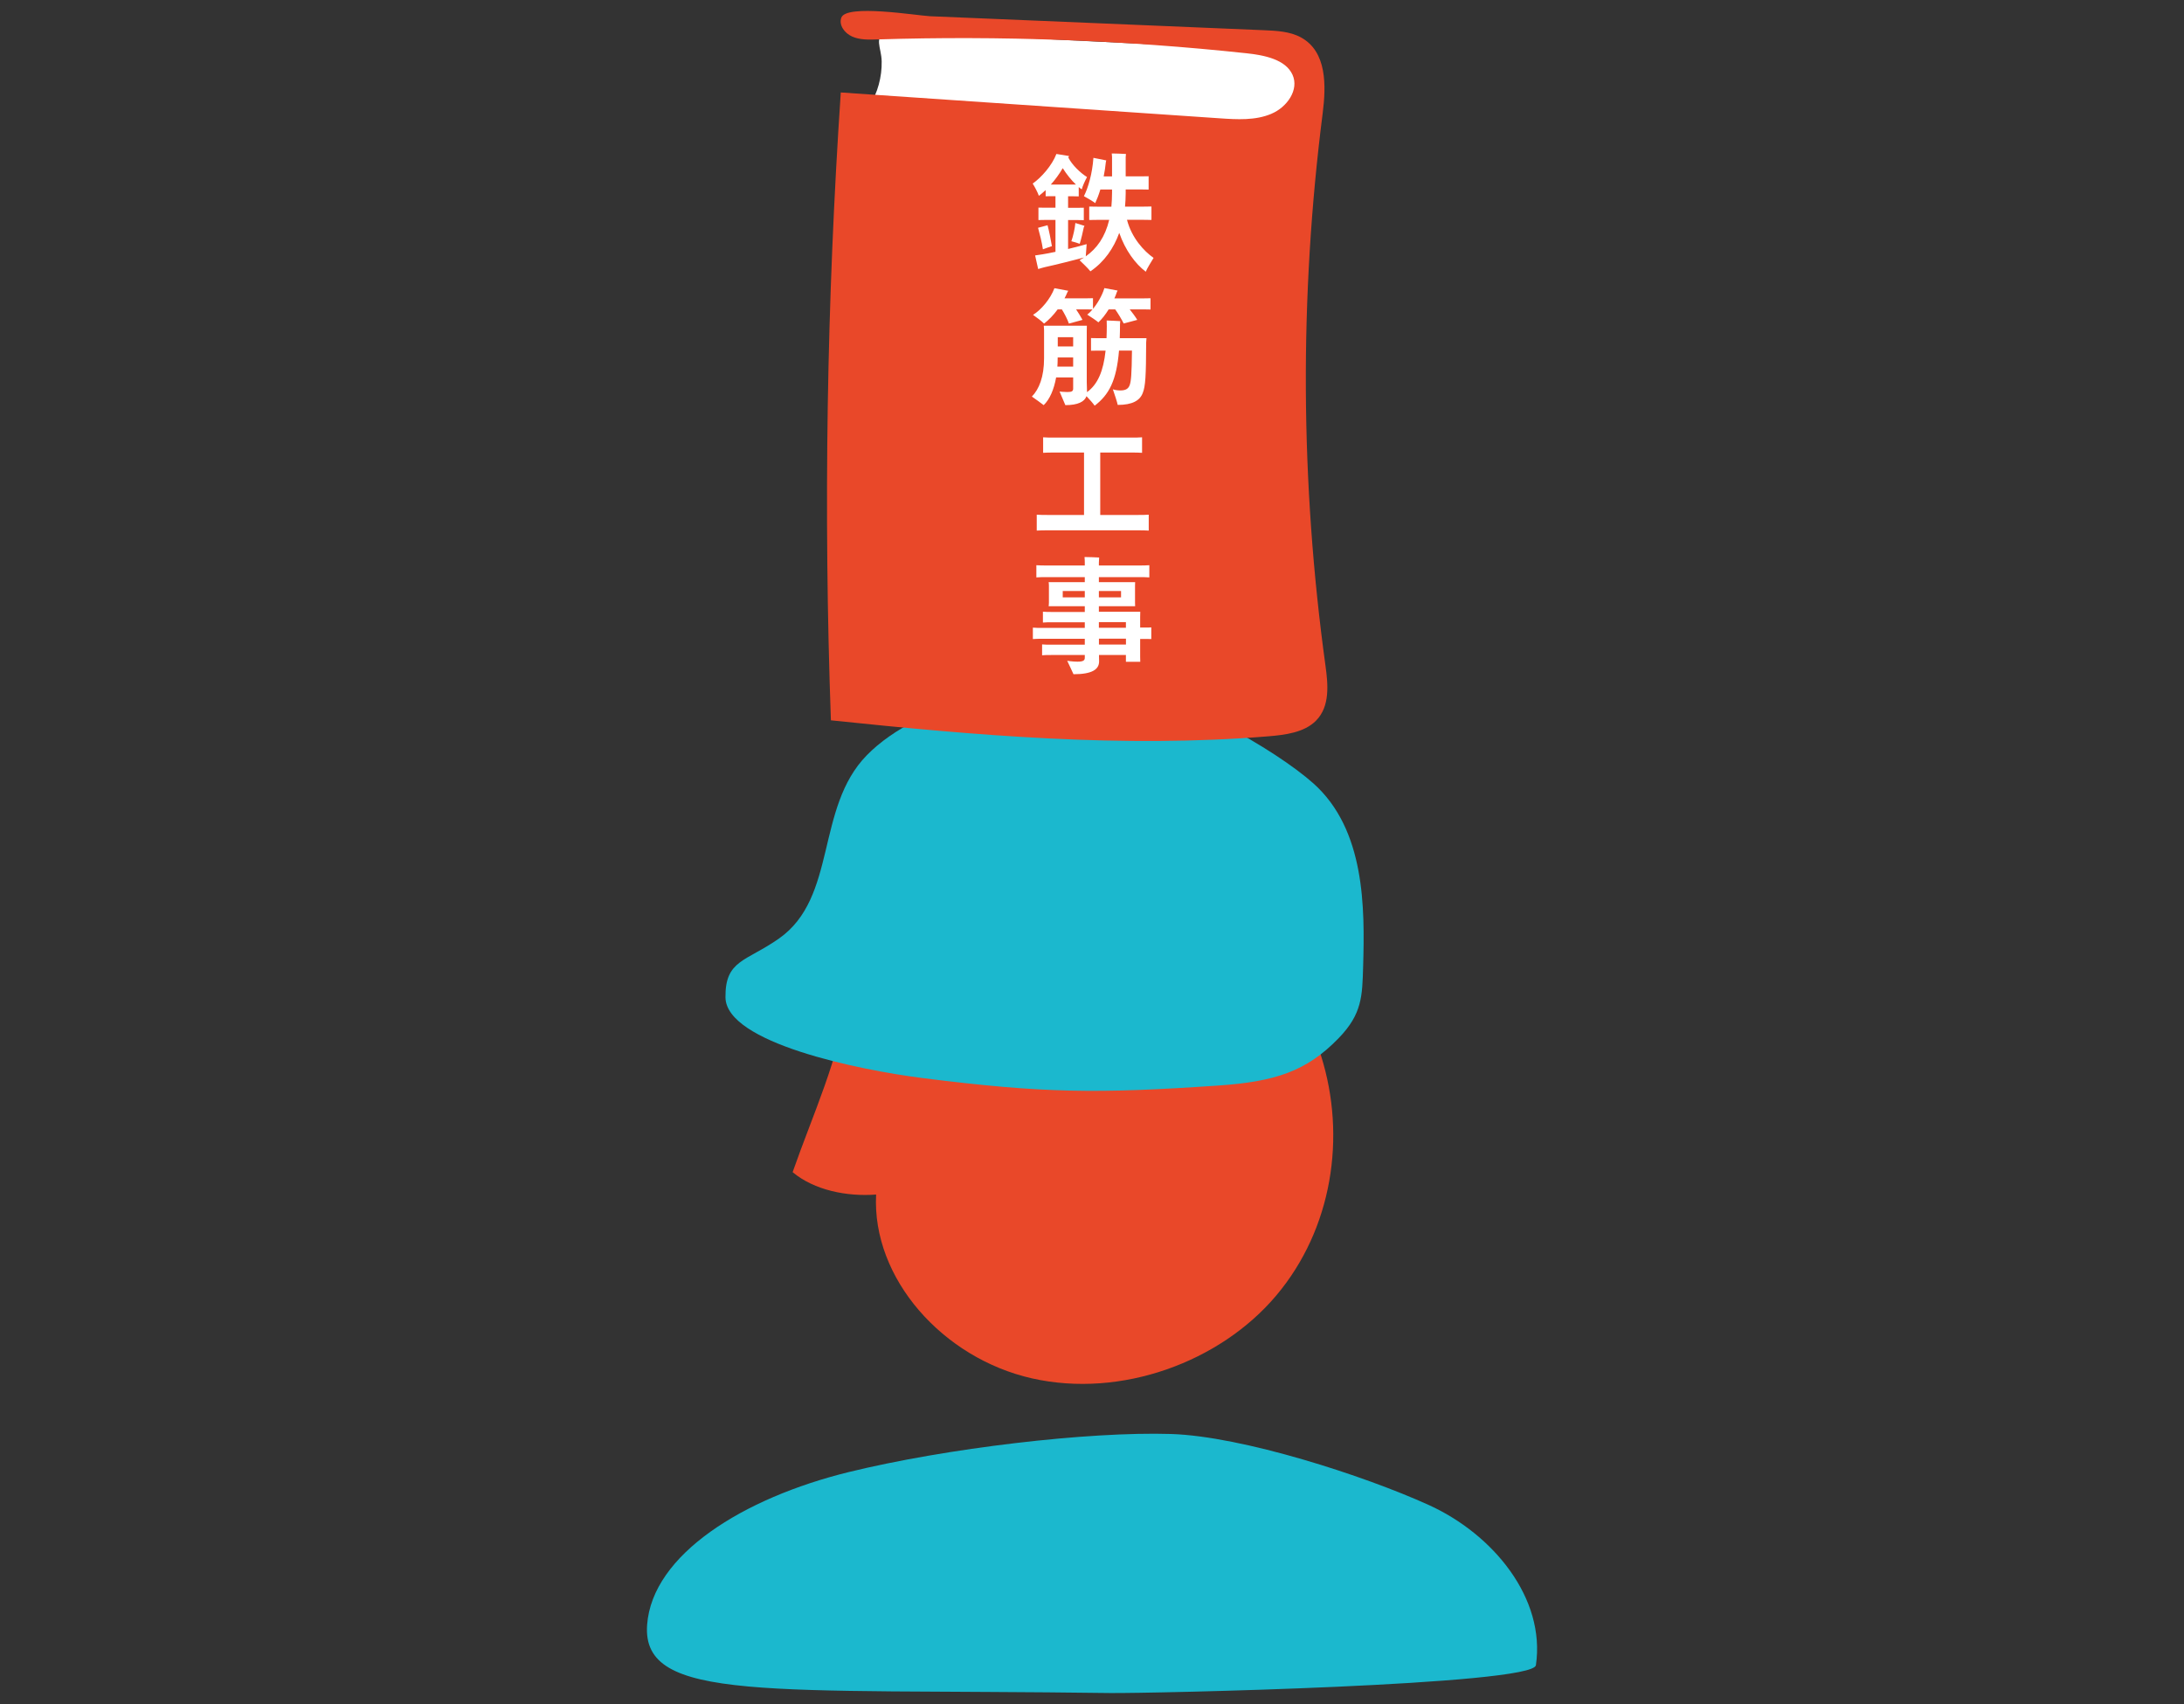
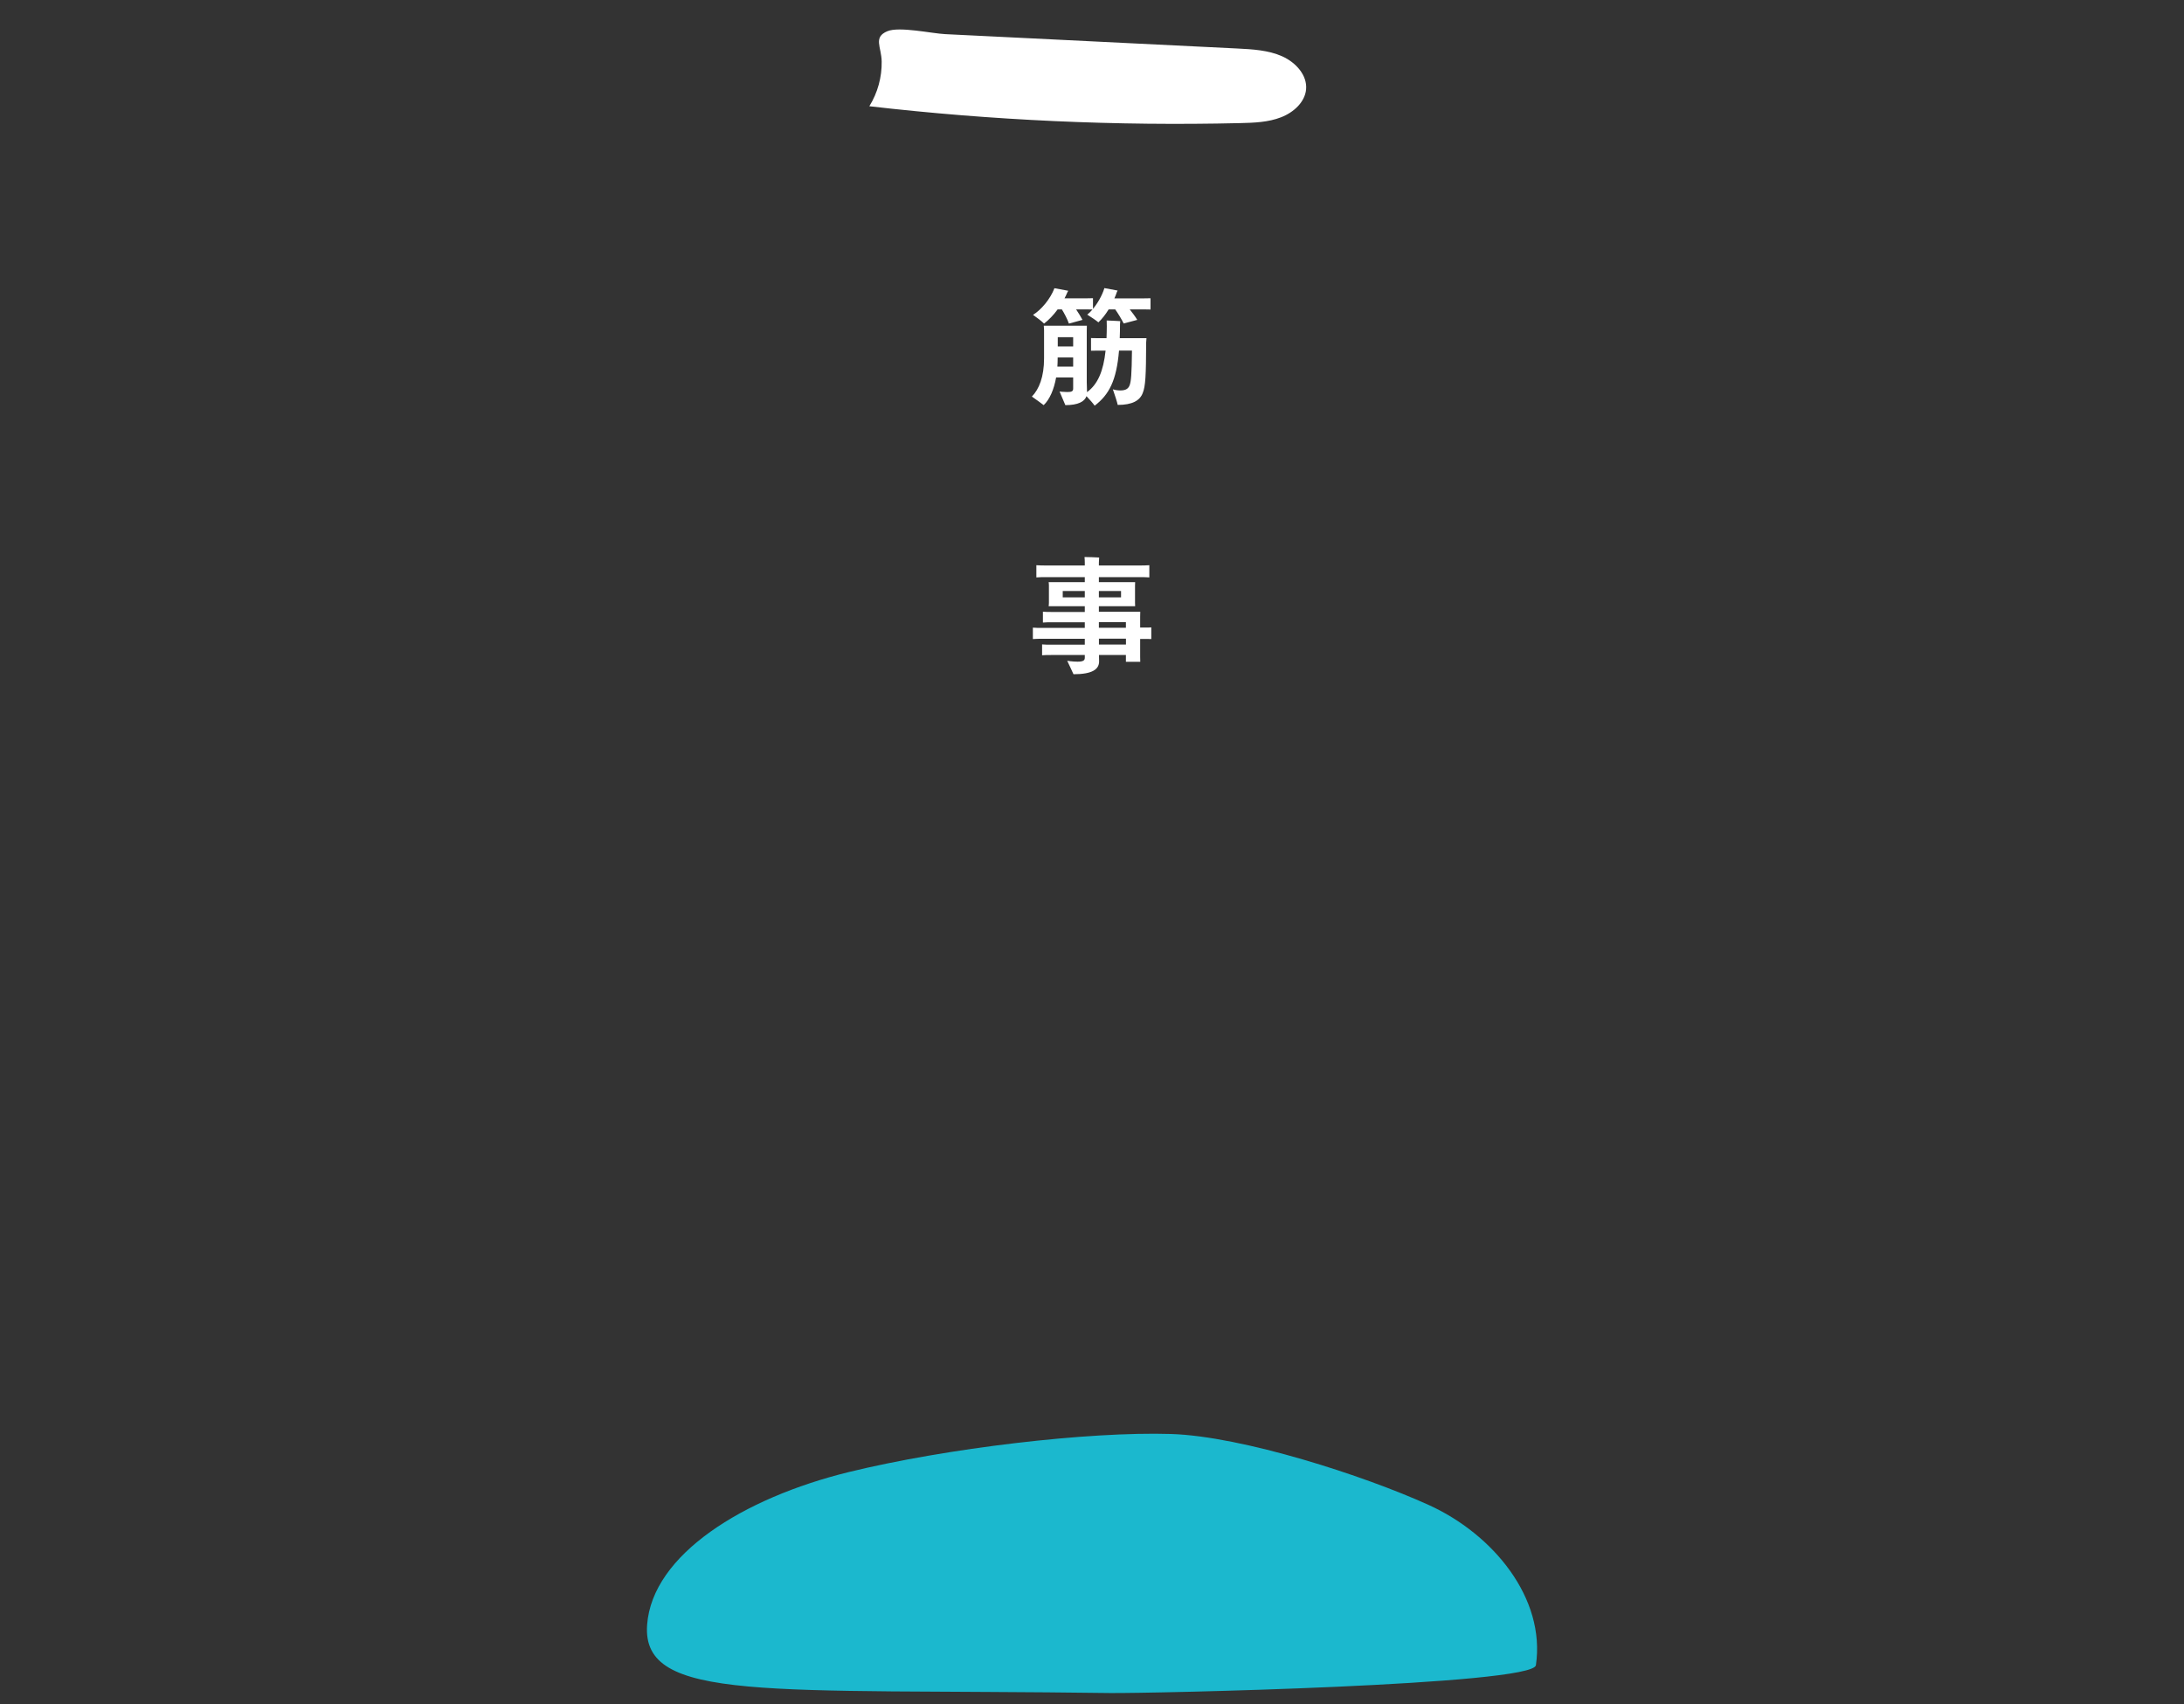
<svg xmlns="http://www.w3.org/2000/svg" enable-background="new 0 0 400 312" height="312" viewBox="0 0 400 312" width="400">
  <rect x="0" y="0" width="400" height="312" fill="#333333" stroke="none" />
-   <path d="m160.46 218.72c-.79 15.37 12.23 29.98 28.56 33.66s34.46-2.99 44.73-15.18 12.86-29.07 8.21-43.86-16.02-27.43-30.14-35.81c-15.3-9.07-43.35-13.68-53 4.93-3.14 6.07-2.63 13.71-3.57 20.22-1.65 11.38-6.32 21.18-10.08 31.94 3.95 3.31 9.95 4.51 15.29 4.1z" fill="#e94829" />
-   <path d="m223.02 198.77c10.47-.71 16.27-2.59 22.17-8.7 4.29-4.44 4.31-7.66 4.47-13.18.3-10.64.4-24.96-9.11-33.45-6.93-6.19-25.27-16.69-36.03-17.79-15.48-1.58-36.04 2.68-45.78 12.65-9.42 9.64-5.36 26-16.05 33.53-6.06 4.26-9.9 3.9-9.82 10.79.1 8.32 24.4 13.29 36.16 14.78 22.11 2.79 31.96 2.86 53.99 1.37z" fill="#1bb8ce" />
  <path d="m159.22 19.45c22.51 2.6 45.23 3.63 67.91 3.09 2.54-.06 5.14-.15 7.48-1.06 2.34-.9 4.39-2.8 4.6-5.11.24-2.57-1.85-4.93-4.38-6.06s-5.43-1.29-8.24-1.43c-14.29-.7-28.58-1.41-42.87-2.11-3.54-.17-7.07-.35-10.61-.52-2.46-.12-8.41-1.45-10.6-.53-2.62 1.1-1.08 2.88-1.03 5.52.05 2.85-.72 5.73-2.26 8.21z" fill="#fff" />
-   <path d="m154.09 3.23c-.5 1.36.59 2.85 2 3.47s3.05.57 4.61.52c22.55-.71 45.16.13 67.57 2.53 3.31.35 7.19 1.13 8.46 3.95 1.22 2.72-.97 5.91-3.89 7.14-2.91 1.24-6.28 1.04-9.48.82-23.12-1.58-46.25-3.16-69.37-4.73-2.58 38.26-3.18 76.64-1.81 114.96 26.59 2.77 53.43 5.11 80.09 2.93 3.16-.26 6.62-.71 8.75-2.86 2.59-2.61 2.22-6.6 1.74-10.09-4.62-33.53-4.79-67.57-.51-101.14.64-5.04.79-11.26-3.96-13.87-2.02-1.11-4.48-1.23-6.83-1.33-13.58-.57-27.17-1.14-40.75-1.71-6.79-.28-13.58-.57-20.38-.85-2.48-.13-15.32-2.26-16.24.26z" fill="#e94829" />
  <g fill="#fff">
-     <path d="m211.28 47.22c-.47.77-1.22 1.97-1.43 2.53-1.9-1.43-3.75-3.92-4.86-7.11-1.01 2.79-2.7 5.28-5.28 7.04-.49-.61-1.36-1.43-1.99-2.04.28-.16.56-.33.82-.49-1.48.4-5.4 1.38-7.25 1.78-.38.09-.8.23-1.15.33l-.56-2.49c.45-.07.87-.12 1.38-.21.59-.09 1.43-.26 2.35-.45v-5.84h-1.97c-.4 0-.77 0-1.15.02v-2.28c.35.02.75.02 1.15.02h1.97v-2.11h-.84c-.33 0-.63 0-.96.02v-1.14c-.42.4-.84.75-1.24 1.06-.21-.63-.75-1.64-1.13-2.25 1.55-1.08 3.54-3.31 4.34-5.42l2.32.38c-.02.07-.09.16-.14.26.66 1.36 2.25 2.86 3.43 3.59-.35.63-.84 1.69-.96 2.25-.19-.12-.38-.26-.56-.42v1.71c-.33-.02-.63-.02-.96-.02h-.99v2.11h1.71c.42 0 .8 0 1.17-.02v2.28c-.38-.02-.75-.02-1.17-.02h-1.71v5.3c1.48-.35 2.84-.73 3.4-.89l-.16 2.23c2.04-1.43 3.54-3.54 4.29-6.67h-2.23c-.56 0-1.03 0-1.43.02v-2.46c.4.02.87.02 1.43.02h2.63c.07-.8.12-1.64.12-2.53v-.61h-2.14c-.3.99-.63 1.83-.94 2.49-.4-.31-1.41-.92-2.07-1.27.77-1.53 1.53-4.08 1.74-7.02l2.35.47c-.02.05-.05.19-.07.28-.09.92-.23 1.81-.4 2.65h1.53v-3.57c0-.12-.02-.45-.05-.63.56 0 2.07.05 2.6.09-.02.16-.05.42-.05.56v3.54h2.93c.47 0 .89 0 1.27-.02v2.44c-.38-.02-.8-.02-1.27-.02h-2.93v.7c0 .8-.05 1.62-.12 2.44h3.43c.54 0 1.01 0 1.41-.02v2.46c-.4-.02-.87-.02-1.41-.02h-3.07c.84 3.26 3.07 5.72 4.87 6.97zm-20.27-1.57c-.19-1.29-.59-2.86-.89-3.94l1.74-.47c.26.96.59 2.6.8 3.83-.5.15-1.14.39-1.65.58zm1.45-11.86h4.13.47c-.87-.82-1.71-1.88-2.42-3-.63 1.08-1.38 2.11-2.18 3zm4.49 7.04 1.67.52c-.05.09-.07.19-.12.26-.16.8-.49 2.21-.75 3.03-.33-.14-1.06-.35-1.53-.47.33-.92.66-2.42.73-3.34z" />
    <path d="m209.92 62.71c-.02 6.2-.14 8-.61 9.2-.52 1.45-1.95 2.23-4.6 2.23-.09-.47-.56-1.92-.89-2.86.42.14.92.21 1.36.21.99 0 1.5-.31 1.74-1.03.23-.7.35-1.83.4-6.27h-2.37c-.47 5.54-1.83 8.07-4.46 10.09-.33-.47-.96-1.17-1.5-1.74-.35.99-1.53 1.64-3.87 1.64-.23-.54-.73-1.74-1.06-2.49.02 0 .75.09 1.43.09.82 0 1.06-.16 1.06-.63v-1.17-.87h-3.12c-.4 2.21-1.17 4.01-2.28 5.07-.45-.35-1.48-1.1-2.16-1.57 1.31-1.34 2.23-3.61 2.23-6.99v-5.23c0-.16-.02-.52-.05-.75h7.89c-.02.31-.02.61-.02.96v9.39c0 .33.05 1.38.05 1.81 1.97-1.43 3-3.87 3.4-7.6h-1.5c-.4 0-.8 0-1.17.02v-2.32c.38.02.77.02 1.17.02h1.67c.02-.68.05-1.41.05-2.16 0-.42-.02-.87-.02-1.08.77.02 1.97.09 2.49.12 0 .07-.05.33-.05.56 0 .92-.02 1.76-.05 2.56h4.9c-.03.22-.06.6-.06.79zm.8-8.1v2.06c-.38-.02-.73-.02-1.13-.02h-2.68c.47.59.99 1.27 1.38 1.92-.77.21-1.64.42-2.49.66-.38-.77-1.01-1.83-1.55-2.58h-1.2c-.59.96-1.24 1.78-1.88 2.37-.4-.35-1.41-1.01-2.04-1.41.3-.23.63-.56.96-.94-.31-.02-.61-.02-.96-.02h-2.04c.4.59.82 1.27 1.17 1.92l-2.49.68c-.28-.82-.84-1.88-1.29-2.6h-.77c-.77 1.06-1.67 1.97-2.49 2.6-.4-.42-1.38-1.15-2.02-1.6 1.46-.89 3.17-2.89 3.92-4.88l2.53.47-.16.28c-.16.38-.33.75-.52 1.1h4.15c.38 0 .7 0 1.06-.02v1.95c.84-1.01 1.67-2.42 2.09-3.8l2.42.45-.14.28c-.12.4-.28.77-.45 1.15h5.47c.42 0 .78 0 1.15-.02zm-14.17 12.51v-1.67h-2.84v.26c0 .47-.02.94-.05 1.41zm-2.82-5.38v1.69h2.82v-1.69z" />
-     <path d="m210.39 94.24v2.91c-.56-.05-1.34-.05-2.28-.05h-15.93c-.96 0-1.71 0-2.3.05v-2.91c.59.05 1.34.05 2.3.05h6.36v-11.43h-5.4c-.84 0-1.53 0-2.09.05v-2.84c.56.05 1.24.05 2.09.05h13.96c.84 0 1.5 0 2.07-.05v2.84c-.56-.05-1.22-.05-2.07-.05h-5.59v11.43h6.59c.96 0 1.73 0 2.29-.05z" />
    <path d="m210.86 114.87v2.14c-.28-.02-.52-.02-.75-.02h-1.29v3.29l.02.89h-2.63v-1.24h-4.93c0 .47.02.99.02 1.17 0 1.46-1.27 2.35-4.69 2.35-.23-.54-.8-1.71-1.15-2.46.02 0 .99.16 1.88.16 1.01 0 1.34-.21 1.34-.7v-.52h-6.08c-.7 0-1.24 0-1.74.05v-1.99c.49.05 1.03.05 1.74.05h6.08v-1.08h-7.63c-.75 0-1.34 0-1.88.05v-2.09c.54.05 1.13.05 1.88.05h7.63v-1.03h-5.96c-.68 0-1.22 0-1.71.05v-1.99c.49.05 1.03.05 1.71.05h5.96v-1.05h-6.62c.02-.19.05-.4.05-.63v-3.15c0-.23-.02-.45-.05-.63h6.62v-.92h-6.76c-.87 0-1.55 0-2.11.05v-2.23c.56.05 1.24.05 2.11.05h6.76v-.52c0-.26-.02-.8-.05-1.03.56 0 2.14.05 2.68.09-.02.28-.05.68-.05.94v.52h7.13c.87 0 1.53 0 2.11-.05v2.23c-.59-.05-1.24-.05-2.11-.05h-7.13v.92h6.64c-.02.21-.02.4-.02.63v3.15l.02.63h-6.64v1.01h7.58c-.02.31-.02.61-.02.92v1.97h1.29c.24 0 .47 0 .75-.03zm-12.18-5.49v-1.17h-4.04v1.17zm2.58-1.17v1.17h4.06v-1.17zm0 6.73h4.95v-1.03h-4.95zm4.96 3.08v-1.08h-4.95v1.08z" />
  </g>
  <path d="m214.46 262.56c13.08.41 35.38 7.63 47.19 12.99 11.81 5.35 21.46 17.07 19.65 29.35-.54 3.63-70.69 5.19-78.15 5.09-62.49-.84-85.68 1.8-84.63-12.49.95-12.88 17.65-23.23 36.9-27.96 17.92-4.39 43.91-7.45 59.04-6.98z" fill="#1bb8ce" />
</svg>